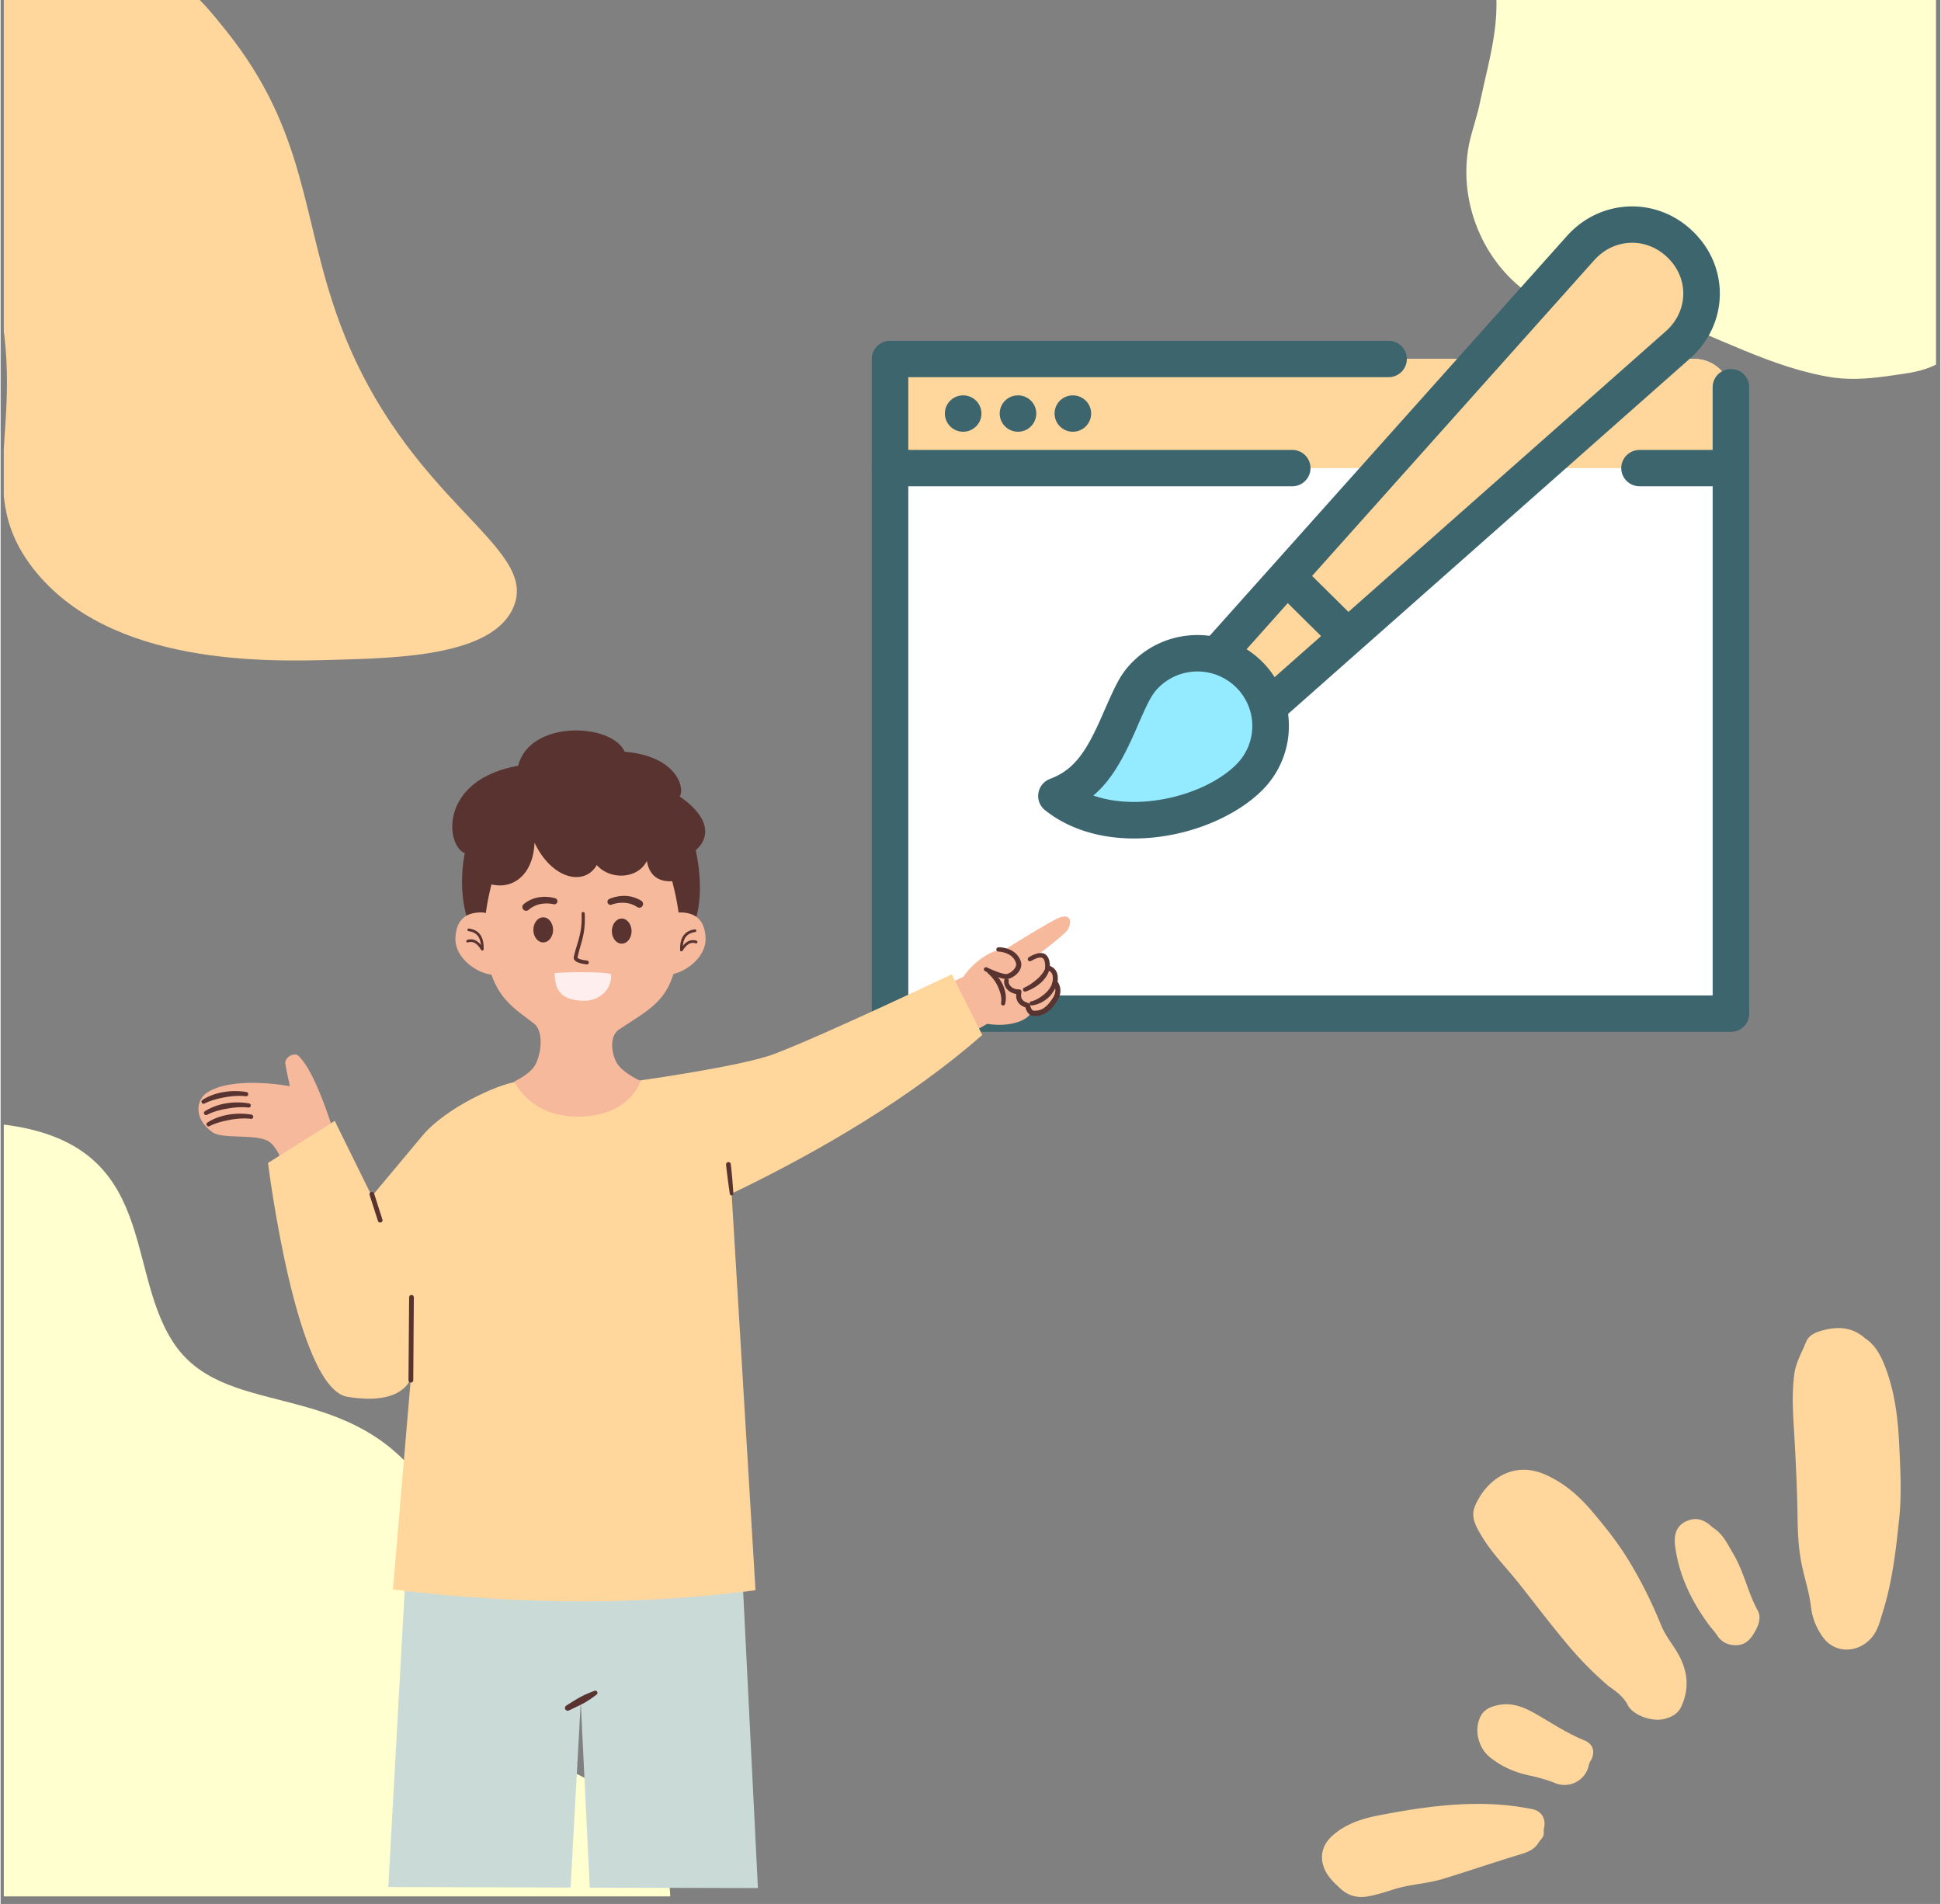
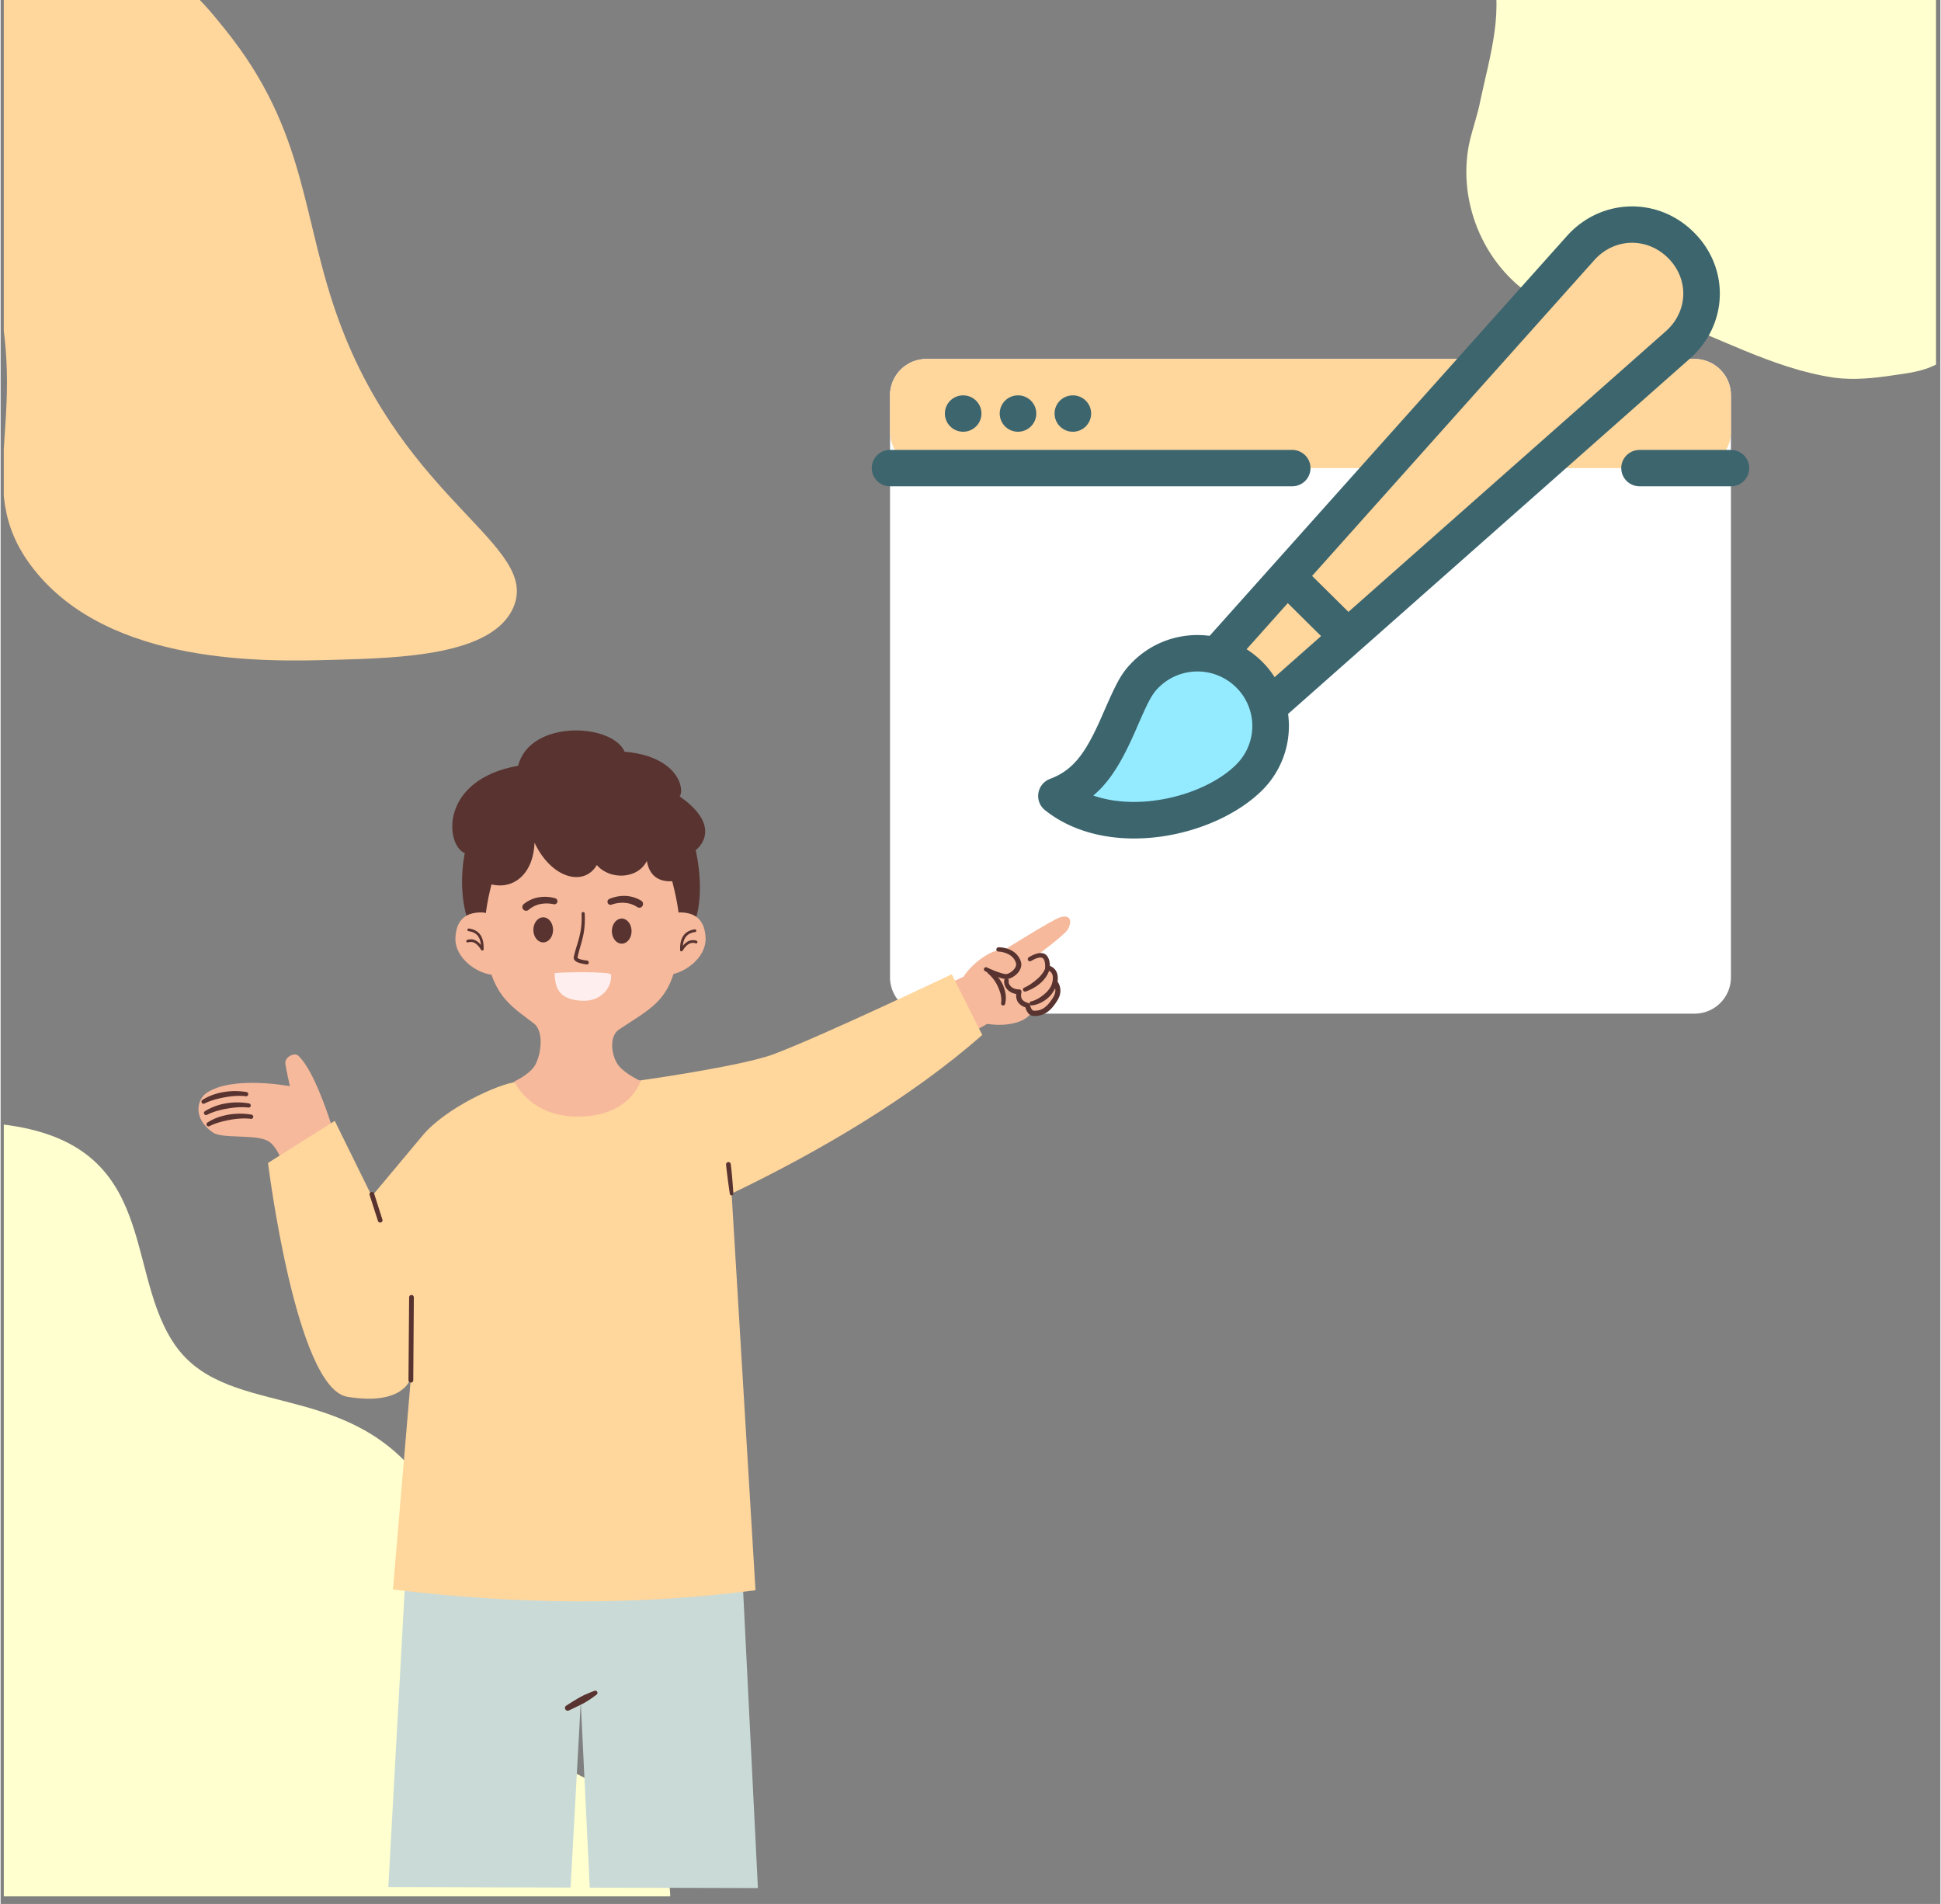
<svg xmlns="http://www.w3.org/2000/svg" width="260" viewBox="0 0 194.88 191.25" height="255" version="1.0">
  <rect x="0" y="0" width="194.88" height="191.25" fill="#808080" stroke="none" />
  <defs>
    <clipPath id="h">
      <path d="M.32 0H52v66.914H.32Zm0 0" />
    </clipPath>
    <clipPath id="a">
      <path d="M141 0h53.441v39H141Zm0 0" />
    </clipPath>
    <clipPath id="c">
      <path d="m165.648 54.488-39.945-66.64 48.7-29.188 39.945 66.637Zm0 0" />
    </clipPath>
    <clipPath id="d">
      <path d="M132 133h59v57.504h-59Zm0 0" />
    </clipPath>
    <clipPath id="e">
-       <path d="m170.52 121.262 31.882 24.715-46.687 60.222-31.883-24.715Zm0 0" />
-     </clipPath>
+       </clipPath>
    <clipPath id="f">
      <path d="m170.52 121.262 31.882 24.715-46.687 60.222-31.883-24.715Zm0 0" />
    </clipPath>
    <clipPath id="g">
      <path d="M.32 112.797H67.3v77.695H.32Zm0 0" />
    </clipPath>
    <clipPath id="b">
      <path d="m165.648 54.488-39.945-66.64 48.7-29.188 39.945 66.637Zm0 0" />
    </clipPath>
    <clipPath id="i">
-       <path d="M87.52 34h88.152v70H87.52Zm0 0" />
-     </clipPath>
+       </clipPath>
    <clipPath id="j">
      <path d="M87.52 45H132v4H87.52Zm0 0" />
    </clipPath>
    <clipPath id="k">
      <path d="M162 45h13.672v4H162Zm0 0" />
    </clipPath>
    <clipPath id="l">
      <path d="M38.383 148H77v41.656H38.383Zm0 0" />
    </clipPath>
    <clipPath id="m">
      <path d="M19.371 105H35v14H19.371Zm0 0" />
    </clipPath>
    <clipPath id="n">
      <path d="M78 92h29.457v21.79H78Zm0 0" />
    </clipPath>
  </defs>
  <g clip-path="url(#a)">
    <g clip-path="url(#b)">
      <g clip-path="url(#c)">
        <path fill="#ffffcf" d="M190.164-9.742c1.805 3.066 3.504 6.613 5.492 9.668 2.117 3.242 5.133 5.746 7.61 8.695 4.242 5.262 3.539 12.82.797 18.633-1.895 4.203-5.446 7.469-9.637 9.371-1.36.707-2.836.86-4.293 1.074-1.953.293-3.922.492-5.895.246-6.285-.93-11.86-4.23-17.797-6.277-.562-.211-1.148-.238-1.746-.203-3.437.312-7.136.719-10.144-1.32-5.328-3.063-8.203-9.543-7.04-15.586.313-1.516.872-2.965 1.157-4.485.95-4.469 2.504-9.25.965-13.746-2.164-4.437-6.63-4.742-7.906-10.121-1.47-5.07 2.761-9.621 6.953-11.871 3.89-1.89 8.289-2.52 12.57-2.406 13.07.87 22.441 7.066 28.914 18.328Zm0 0" />
      </g>
    </g>
  </g>
  <g clip-path="url(#d)">
    <g clip-path="url(#e)">
      <g clip-path="url(#f)">
        <path fill="#ffd69c" d="M187.953 164.52c-1.351 1.55-3.687 1.644-4.926-.133-.62-.895-1.02-1.871-1.144-2.946-.168-1.449-.63-2.828-.926-4.242-.32-1.52-.398-3.039-.422-4.574-.043-2.727-.16-5.453-.316-8.176-.125-2.164-.313-4.336 0-6.508.164-1.136.758-2.113 1.168-3.152.23-.578.8-.894 1.379-1.07 1.605-.485 3.156-.524 4.55.715 1.032.664 1.586 1.746 2.024 2.886.976 2.559 1.289 5.239 1.41 7.957.11 2.407.246 4.817-.004 7.22-.332 3.202-.695 6.398-1.676 9.5-.285.898-.465 1.776-1.117 2.523Zm-19.57 1.355c-.516-.852-1.149-1.621-1.535-2.563-.996-2.445-2.168-4.804-3.582-7.039-.98-1.546-2.125-2.968-3.297-4.363-1.364-1.62-2.914-2.996-4.903-3.836-3.246-1.367-5.87.688-6.937 3.196-.477 1.117.098 2.07.648 3 1.043 1.761 2.508 3.203 3.77 4.796 1.66 2.098 3.27 4.235 5 6.278a34.785 34.785 0 0 0 3.98 4.008c.817.57 1.532 1.109 1.93 1.902.516 1.031 2.48 1.77 3.777 1.39.66-.195 1.27-.496 1.594-1.18.918-1.952.64-3.8-.445-5.589Zm-13.442 18.637c.168-.266.04-.582.114-.875.226-.899-.246-1.723-1.133-1.899a26.46 26.46 0 0 0-2.715-.41c-4.309-.406-8.547.215-12.758 1.027-1.672.325-3.297.84-4.633 2.024-1.054.937-1.355 2.164-.777 3.437.356.782.965 1.332 1.563 1.891.796.738 1.746.98 2.832.773.906-.171 1.773-.46 2.648-.73 1.574-.484 3.246-.535 4.809-1.012 2.605-.793 5.183-1.683 7.793-2.468.695-.211 1.437-.47 1.863-1.243.11-.14.27-.316.394-.515Zm21.586-22.73c-.988-1.813-1.379-3.876-2.437-5.665-.582-.988-1.05-2.05-2.094-2.687-.672-.645-1.445-1.055-2.414-.715-1.074.375-1.527 1.219-1.355 2.562.375 2.95 1.636 5.524 3.363 7.895.285.39.633.746.898 1.152.344.528.86.82 1.43.906 1.289.188 1.937-.488 2.523-1.714.254-.536.399-1.164.086-1.735Zm-26.859 14.769c1.184.918 2.379 1.465 3.957 1.804.875.188 1.73.426 2.563.762a2.493 2.493 0 0 0 3.378-1.832c.024-.12.07-.242.137-.347.55-.891.332-1.747-.605-2.125-1.696-.688-3.207-1.7-4.782-2.602-1.171-.676-2.398-1.227-3.808-.945-.7.14-1.387.379-1.766 1.035-.77 1.332-.324 3.281.926 4.25Zm0 0" />
      </g>
    </g>
  </g>
  <g clip-path="url(#g)">
    <path fill="#ffffcf" d="M-1.398 190.492v-77.695c17.445 1.223 13.668 14.137 18.668 21.926 5 7.902 17 3.675 24.78 13.691 7.888 9.906 5.778 17.031 7.888 22.82 2.113 5.79 10.003 6.903 14.003 10.684 3.332 3.23 3.332 8.574 3.332 8.574Zm0 0" />
  </g>
  <g clip-path="url(#h)">
    <path fill="#ffd69c" d="M22.598 3.008c-1.477-1.84-2.68-3.332-4.739-4.926-11.453-8.86-31.367-6.77-34.332.34-2.515 6.043 9.52 10.144 15.067 27.242 5.215 16.066-2.032 22.871 4.71 31.48 7.645 9.762 23.462 9.325 30.16 9.137 6.72-.183 15.958-.441 18.048-5.265 2.71-6.258-10.82-10.493-17.535-28.832-3.782-10.336-3.114-18.903-11.38-29.176Zm0 0" />
  </g>
  <path fill="#fff" d="M93.027 36.059h77.137a3.652 3.652 0 0 1 3.672 3.656v58.453a3.651 3.651 0 0 1-3.672 3.652H93.027a3.654 3.654 0 0 1-3.672-3.652V39.715a3.654 3.654 0 0 1 3.672-3.656Zm0 0" fill-rule="evenodd" />
  <path fill="#ffd69c" d="M93.027 36.059h77.137a3.652 3.652 0 0 1 3.672 3.656v3.652a3.649 3.649 0 0 1-3.672 3.653H93.027a3.651 3.651 0 0 1-3.672-3.653v-3.652a3.654 3.654 0 0 1 3.672-3.656Zm0 0" fill-rule="evenodd" />
  <g clip-path="url(#i)">
    <path fill="#3c656e" d="M91.191 99.992V37.887h48.25a1.832 1.832 0 0 0 1.836-1.828 1.831 1.831 0 0 0-1.836-1.825H89.355a1.831 1.831 0 0 0-1.835 1.825v65.761c0 1.008.824 1.825 1.835 1.825h84.48a1.829 1.829 0 0 0 1.837-1.825V38.895c0-1.008-.82-1.825-1.836-1.825A1.831 1.831 0 0 0 172 38.895v61.097Zm0 0" />
  </g>
  <g clip-path="url(#j)">
    <path fill="#3c656e" d="M89.355 48.848h40.407c1.011 0 1.836-.82 1.836-1.828a1.831 1.831 0 0 0-1.836-1.825H89.355a1.831 1.831 0 0 0-1.835 1.825c0 1.007.824 1.828 1.835 1.828Zm0 0" />
  </g>
  <g clip-path="url(#k)">
    <path fill="#3c656e" d="M164.656 48.848h9.18c1.016 0 1.836-.82 1.836-1.828s-.82-1.825-1.836-1.825h-9.18c-1.015 0-1.84.817-1.84 1.825 0 1.007.825 1.828 1.84 1.828Zm0 0" />
  </g>
  <path fill="#3c656e" d="M98.54 41.54a1.835 1.835 0 0 1-1.837 1.827 1.832 1.832 0 0 1-1.836-1.828c0-1.008.82-1.824 1.836-1.824 1.012 0 1.836.816 1.836 1.824ZM104.047 41.54c0 1.007-.82 1.827-1.836 1.827a1.835 1.835 0 0 1-1.836-1.828c0-1.008.824-1.824 1.836-1.824 1.016 0 1.836.816 1.836 1.824ZM109.559 41.54a1.835 1.835 0 0 1-1.836 1.827 1.832 1.832 0 0 1-1.836-1.828c0-1.008.82-1.824 1.836-1.824 1.011 0 1.836.816 1.836 1.824Zm0 0" fill-rule="evenodd" />
  <path fill="#ffd69c" d="M168.508 34.652c3.035-2.691 3.195-7.164.308-10.035-2.87-2.847-7.375-2.73-10.093.301l-36.664 41.035 5.195 5.164Zm0 0" fill-rule="evenodd" />
  <path fill="#3c656e" d="M169.723 36.012 128.477 72.48a1.848 1.848 0 0 1-2.524-.066l-5.195-5.168a1.825 1.825 0 0 1-.067-2.512l36.664-41.023c3.407-3.816 9.137-3.984 12.75-.379 3.637 3.605 3.454 9.293-.382 12.68Zm-2.438-2.73c2.258-1.997 2.363-5.25.23-7.372-2.132-2.113-5.406-2.02-7.413.227l-35.516 39.738 2.746 2.73Zm0 0" />
  <path fill="#94ebff" d="M106.078 79.95c6.512 5.202 16.488.995 19.36-1.856a7.28 7.28 0 0 0 0-10.332 7.372 7.372 0 0 0-10.391 0c-2.867 2.851-3.106 9.96-8.969 12.187Zm0 0" fill-rule="evenodd" />
  <path fill="#3c656e" d="M104.918 81.375c-1.098-.887-.82-2.625.5-3.129 2.36-.894 3.594-2.562 5.258-6.387 1.492-3.421 1.906-4.222 3.07-5.394 3.59-3.567 9.406-3.567 12.992 0a9.105 9.105 0 0 1 0 12.922c-4.832 4.793-15.527 7.011-21.82 1.988Zm19.219-4.578a5.449 5.449 0 0 0 0-7.742 5.526 5.526 0 0 0-7.79 0c-.687.683-1.05 1.379-2.292 4.254-1.352 3.097-2.563 5.164-4.278 6.601 4.766 1.664 11.325-.086 14.36-3.113ZM128.324 59.605l5.301 5.243a1.832 1.832 0 0 0 2.59 0 1.82 1.82 0 0 0 0-2.586l-5.297-5.242a1.85 1.85 0 0 0-2.602.007 1.814 1.814 0 0 0 .008 2.578Zm0 0" />
  <g clip-path="url(#l)">
    <path fill="#cadbd7" d="m41.207 148.621-2.254 40.93 18.309.054 1.023-18.636.903 18.644 16.894.043-2.023-40.648-32.852-.387" fill-rule="evenodd" />
  </g>
  <path fill="#58332f" d="M59.633 169.855s-.301.106-.707.286a4.285 4.285 0 0 0-.461.21c-.164.087-.336.176-.492.27-.606.356-1.133.703-1.133.703a.271.271 0 0 0-.11.367c.07.141.235.184.375.114 0 0 .57-.258 1.196-.575.172-.085.336-.167.5-.27.148-.089.293-.183.426-.269.367-.25.617-.445.617-.445a.222.222 0 0 0 .093-.305.228.228 0 0 0-.304-.086" fill-rule="evenodd" />
  <g clip-path="url(#m)">
    <path fill="#f6b99c" d="M28.86 118.36s-.731-2.973-1.938-3.715c-1.262-.77-4.621-.2-5.621-.903-1.977-1.387-1.617-3.27-.602-3.96 2.625-1.774 8.363-.673 8.363-.673s-.378-1.707-.453-2.234c-.105-.71.922-1.184 1.293-.836 2.278 2.125 4.489 10.895 4.489 10.895l-5.532 1.425" fill-rule="evenodd" />
  </g>
  <path fill="#58332f" d="M20.492 110.848c.352-.184.758-.32 1.192-.442.27-.07.55-.129.836-.183.722-.133 1.464-.184 2.113-.106a.207.207 0 0 0 .242-.176.212.212 0 0 0-.176-.246 6.828 6.828 0 0 0-2.273 0 5.762 5.762 0 0 0-.887.211 5.149 5.149 0 0 0-1.254.578.207.207 0 0 0-.074.286c.05.105.184.136.281.078M20.742 111.98a5.851 5.851 0 0 1 1.192-.44c.27-.075.55-.134.832-.18.726-.13 1.472-.188 2.125-.106a.22.22 0 0 0 .242-.176.22.22 0 0 0-.184-.242 6.926 6.926 0 0 0-2.273-.008c-.301.047-.606.117-.887.211a5.93 5.93 0 0 0-1.258.578.212.212 0 0 0-.07.29.205.205 0 0 0 .281.073M21 113.117c.34-.183.75-.32 1.188-.441.269-.07.546-.13.828-.184.722-.133 1.472-.191 2.125-.105.109.02.222-.059.242-.176a.223.223 0 0 0-.176-.246 6.976 6.976 0 0 0-2.281-.004 7.33 7.33 0 0 0-.887.21 5.203 5.203 0 0 0-1.25.583.21.21 0 0 0-.078.285.217.217 0 0 0 .289.078" fill-rule="evenodd" />
  <g clip-path="url(#n)">
    <path fill="#f6b99c" d="m81.117 113.05-2.847-6.32 18.468-8.617c.75-1.207 2.727-2.836 4.121-2.71 0 0 4.614-2.895 5.512-3.231.902-.344 1.387.133.867 1.164-.289.559-3.476 2.902-3.476 2.902 1.144-.691 1.683.492 1.422.965.453-.058 1.109.75.722 1.469 0 0 .707.676.262 1.55-.277.548-1.129 1.567-2.043 1.653-.324.031-.566-.23-.566-.23-.32.847-2.11 1.566-4.442 1.203l-18 10.203" fill-rule="evenodd" />
  </g>
  <path fill="#58332f" d="M99.492 97.469c.262.187.492.414.688.648.21.258.382.535.515.817.102.242.184.488.235.73a2.62 2.62 0 0 1-.012 1.172.2.2 0 0 1-.242.156.198.198 0 0 1-.16-.242c.054-.29.011-.625-.07-.973a6.446 6.446 0 0 0-.231-.625 3.901 3.901 0 0 0-.992-1.351.209.209 0 0 1-.035-.301.21.21 0 0 1 .304-.031M105.39 97.242c-.038.285-.156.567-.34.844-.152.23-.347.46-.57.656a4.402 4.402 0 0 1-1.492.852.21.21 0 0 1-.265-.125.21.21 0 0 1 .125-.266c.308-.129.64-.34.949-.578a6.02 6.02 0 0 0 .558-.48c.293-.31.54-.637.618-.98a.21.21 0 0 1 .25-.173c.109.02.195.133.168.25M106.063 98.836c-.04.277-.157.559-.336.82a2.67 2.67 0 0 1-.57.64 3.05 3.05 0 0 1-.567.38 2.743 2.743 0 0 1-.977.316c-.113.016-.226-.058-.238-.176a.196.196 0 0 1 .172-.23c.262-.055.531-.184.793-.344.172-.105.328-.222.48-.347.192-.157.368-.336.508-.52.145-.2.262-.402.309-.613a.215.215 0 0 1 .25-.176c.117.02.195.133.175.25" fill-rule="evenodd" />
  <path fill="#58332f" d="M103.3 96.156c.684-.414 1.173-.484 1.49-.379.23.086.397.262.5.528.077.187.116.437.128.722.344.137.559.356.684.645.105.254.132.57.085.933.106.153.278.454.282.864.015.27-.051.597-.262.957-.375.633-.762 1.066-1.187 1.324a2.13 2.13 0 0 1-1.211.3.76.76 0 0 1-.567-.273 1.445 1.445 0 0 1-.281-.582c-.328-.117-.59-.289-.758-.539a1.226 1.226 0 0 1-.164-.808 1.613 1.613 0 0 1-.781-.34c-.36-.309-.504-.75-.414-1.106.066-.238.488-.078.441.11-.05.21.059.457.278.633.175.144.437.242.753.238a.228.228 0 0 1 .192.086c.05.058.066.136.05.207-.07.312-.042.535.067.707.133.187.363.293.633.375a.257.257 0 0 1 .176.215s.035.222.152.402c.05.07.125.152.242.152.422.012.781-.101 1.117-.37.282-.223.551-.56.817-1 .148-.25.203-.485.203-.677-.008-.386-.223-.632-.223-.632a.245.245 0 0 1-.066-.215c.05-.305.058-.567-.028-.778-.085-.203-.257-.343-.53-.421a.235.235 0 0 1-.173-.23c0-.298-.02-.548-.093-.735-.043-.125-.11-.219-.223-.258-.234-.086-.582.02-1.11.32a.213.213 0 0 1-.296-.078.22.22 0 0 1 .078-.297" fill-rule="evenodd" />
  <path fill="#58332f" d="M100.254 95.156s.687-.02 1.32.324c.375.211.73.547.914 1.075.117.34.04.687-.152.984-.254.402-.734.711-1.117.79-.192.038-.485-.005-.809-.106-.683-.223-1.512-.676-1.512-.676a.209.209 0 0 1-.09-.277c.06-.098.176-.145.282-.09 0 0 .644.312 1.254.511.304.098.594.184.765.145a1.49 1.49 0 0 0 .688-.453c.164-.192.285-.422.203-.672a1.417 1.417 0 0 0-.664-.809c-.512-.304-1.082-.316-1.082-.316a.212.212 0 0 1-.219-.211c0-.117.102-.219.219-.219" fill-rule="evenodd" />
  <path fill="#ffd69c" d="M51.895 108.656c-1.989.25-7.184 2.653-9.473 5.375-1.93 2.305-5.125 6.125-5.125 6.125l-3.727-7.566-6.703 4.226s2.793 22.63 7.965 23.489c5.75.96 6.387-1.914 6.387-1.914l-1.801 21.27c12.14 1.487 24.277 1.663 36.422.077l-2.399-39.84c8.989-4.308 18.137-9.746 25.184-15.937l-3.07-6.098s-12.797 6.098-17.844 8.012c-3.29 1.25-13.93 2.723-13.93 2.723l-11.886.058" fill-rule="evenodd" />
  <path fill="#58332f" d="M62.691 75.508c-1.261-2.887-9.523-3.242-10.695 1.41-7.902 1.406-7.344 7.957-5.36 8.785 0 0-1.007 4.41.829 8.02L69.039 94c2.16-3.145.79-8.605.79-8.605.773-.579 2.316-2.676-1.614-5.399.515-.558.015-4-5.524-4.488" fill-rule="evenodd" />
  <path fill="#f6b99c" d="M68.191 91.652c-1.433.02-2.355 1.692-2.328 3.172.02 1.473-.27 3.11 1.164 3.09 1.434-.027 3.903-1.586 3.797-3.734-.09-1.938-1.203-2.547-2.633-2.528M48.332 91.652c1.43.02 2.352 1.692 2.332 3.172-.027 1.473.27 3.11-1.164 3.09-1.434-.027-3.91-1.586-3.805-3.734.094-1.938 1.203-2.547 2.637-2.528" fill-rule="evenodd" />
  <path fill="#f6b99c" d="M53.602 102.828c-2.243-1.781-4.891-2.926-4.95-9.55-.027-3.153 1.63-7.567 1.63-7.567l8.656-4.184 7.511 3.625s1.828 5.078 1.762 8.11c-.16 7.074-2.473 7.726-6.086 10.152-1.059.711-.75 2.762-.012 3.656.676.825 2.188 1.516 2.188 1.516s-1.047 3.55-6.27 3.578c-4.875.027-6.426-3.531-6.426-3.531s1.274-.567 1.93-1.399c.723-.918 1.145-3.543.067-4.406" fill-rule="evenodd" />
  <path fill="#58332f" d="M69.742 93.355c-.574.079-.96.329-1.195.711-.211.344-.297.801-.277 1.364 0 .07.066.125.136.125a.127.127 0 0 0 .125-.14c-.011-.493.059-.903.242-1.204.2-.324.528-.52 1-.586a.129.129 0 0 0 .118-.152c-.004-.07-.079-.125-.149-.118" fill-rule="evenodd" />
  <path fill="#58332f" d="M69.914 94.492a1.14 1.14 0 0 0-.805.043c-.32.149-.582.457-.82.809a.134.134 0 0 0 .04.187c.058.043.144.024.183-.039.21-.308.43-.586.71-.71a.808.808 0 0 1 .61-.024c.074.02.145-.02.172-.094a.145.145 0 0 0-.09-.172M47.05 93.27c.571.078.958.324 1.196.71.211.344.3.801.277 1.356 0 .07-.062.133-.14.133a.138.138 0 0 1-.125-.145c.02-.488-.051-.894-.242-1.207-.196-.32-.528-.52-1-.578a.142.142 0 0 1-.118-.152.142.142 0 0 1 .153-.117" fill-rule="evenodd" />
  <path fill="#58332f" d="M46.879 94.41c.316-.094.578-.066.809.04.32.144.578.452.812.808a.127.127 0 0 1-.04.183c-.058.047-.144.028-.183-.035-.203-.308-.418-.582-.703-.715a.867.867 0 0 0-.617-.027.133.133 0 0 1-.164-.086c-.027-.07.02-.144.086-.168M72.883 116.992s.05.547.137 1.172c.097.816.242 1.754.242 1.754.008.102.101.168.199.16a.186.186 0 0 0 .156-.2s-.062-.944-.137-1.769c-.058-.625-.125-1.168-.125-1.168a.235.235 0 0 0-.261-.21.24.24 0 0 0-.211.261M37.074 120.04l.836 2.605c.04.125.168.187.293.148.125-.04.2-.168.152-.293l-.828-2.605a.235.235 0 0 0-.297-.153.237.237 0 0 0-.156.297M41.457 138.648l.059-8.328a.236.236 0 0 0-.235-.238.233.233 0 0 0-.238.23l-.066 8.329c0 .132.105.238.238.238a.231.231 0 0 0 .242-.23M55.828 98.586c1.34 1.375 3.55 1.527 4.871.242a.243.243 0 0 0 .008-.336.232.232 0 0 0-.336-.004c-1.144 1.106-3.043.953-4.2-.23a.243.243 0 0 0-.335-.008.243.243 0 0 0-.008.336M57.953 96.21c.203-.98.5-1.67.649-2.616a8.835 8.835 0 0 0 .078-1.836.151.151 0 0 0-.164-.145.152.152 0 0 0-.149.164c.031.711-.015 1.27-.101 1.758-.164.945-.473 1.63-.684 2.602-.039.199.086.375.336.5.355.168.96.238.96.238a.19.19 0 0 0 .212-.172.194.194 0 0 0-.172-.215s-.32-.027-.617-.113a1.021 1.021 0 0 1-.309-.133.082.082 0 0 1-.039-.031M61.39 90.867a3.226 3.226 0 0 1 1.34-.176c.415.032.833.164 1.235.426a.374.374 0 0 0 .52-.11.387.387 0 0 0-.118-.527 3.33 3.33 0 0 0-1.597-.488 3.75 3.75 0 0 0-1.606.305.308.308 0 0 0-.176.394.305.305 0 0 0 .403.176M55.71 90.23a3.729 3.729 0 0 0-1.628-.097 3.25 3.25 0 0 0-1.527.683.375.375 0 0 0-.051.532c.133.16.375.187.531.054a2.638 2.638 0 0 1 1.172-.586 3.274 3.274 0 0 1 1.352.012.314.314 0 0 0 .375-.223.31.31 0 0 0-.223-.375M62.402 92.27c.543 0 .985.566.985 1.265 0 .695-.442 1.254-.985 1.254-.539 0-.988-.559-.988-1.254 0-.7.45-1.265.988-1.265M54.516 92.145c-.547 0-.989.566-.989 1.265 0 .688.442 1.254.989 1.254.543 0 .984-.566.984-1.254 0-.7-.441-1.265-.984-1.265" fill-rule="evenodd" />
  <path fill="#fee" d="M55.664 97.758c0-.094 5.625-.219 5.664.144.125 1.25-.984 2.715-2.898 2.625-2.094-.105-2.746-1.007-2.766-2.77" fill-rule="evenodd" />
  <path fill="#58332f" d="M63.887 78c-4.575-2.887-12.903 2.582-12.903 2.582l-3.644 7.207c2.785 2.352 6.137 1.008 6.3-3.137 1.743 3.676 5.02 4.403 6.258 2.239 1.286 1.511 4.098 1.453 5.028-.41.531 3.152 4.02 1.894 5.183 1.222 0 0-2.183-7.156-6.222-9.703" fill-rule="evenodd" />
</svg>